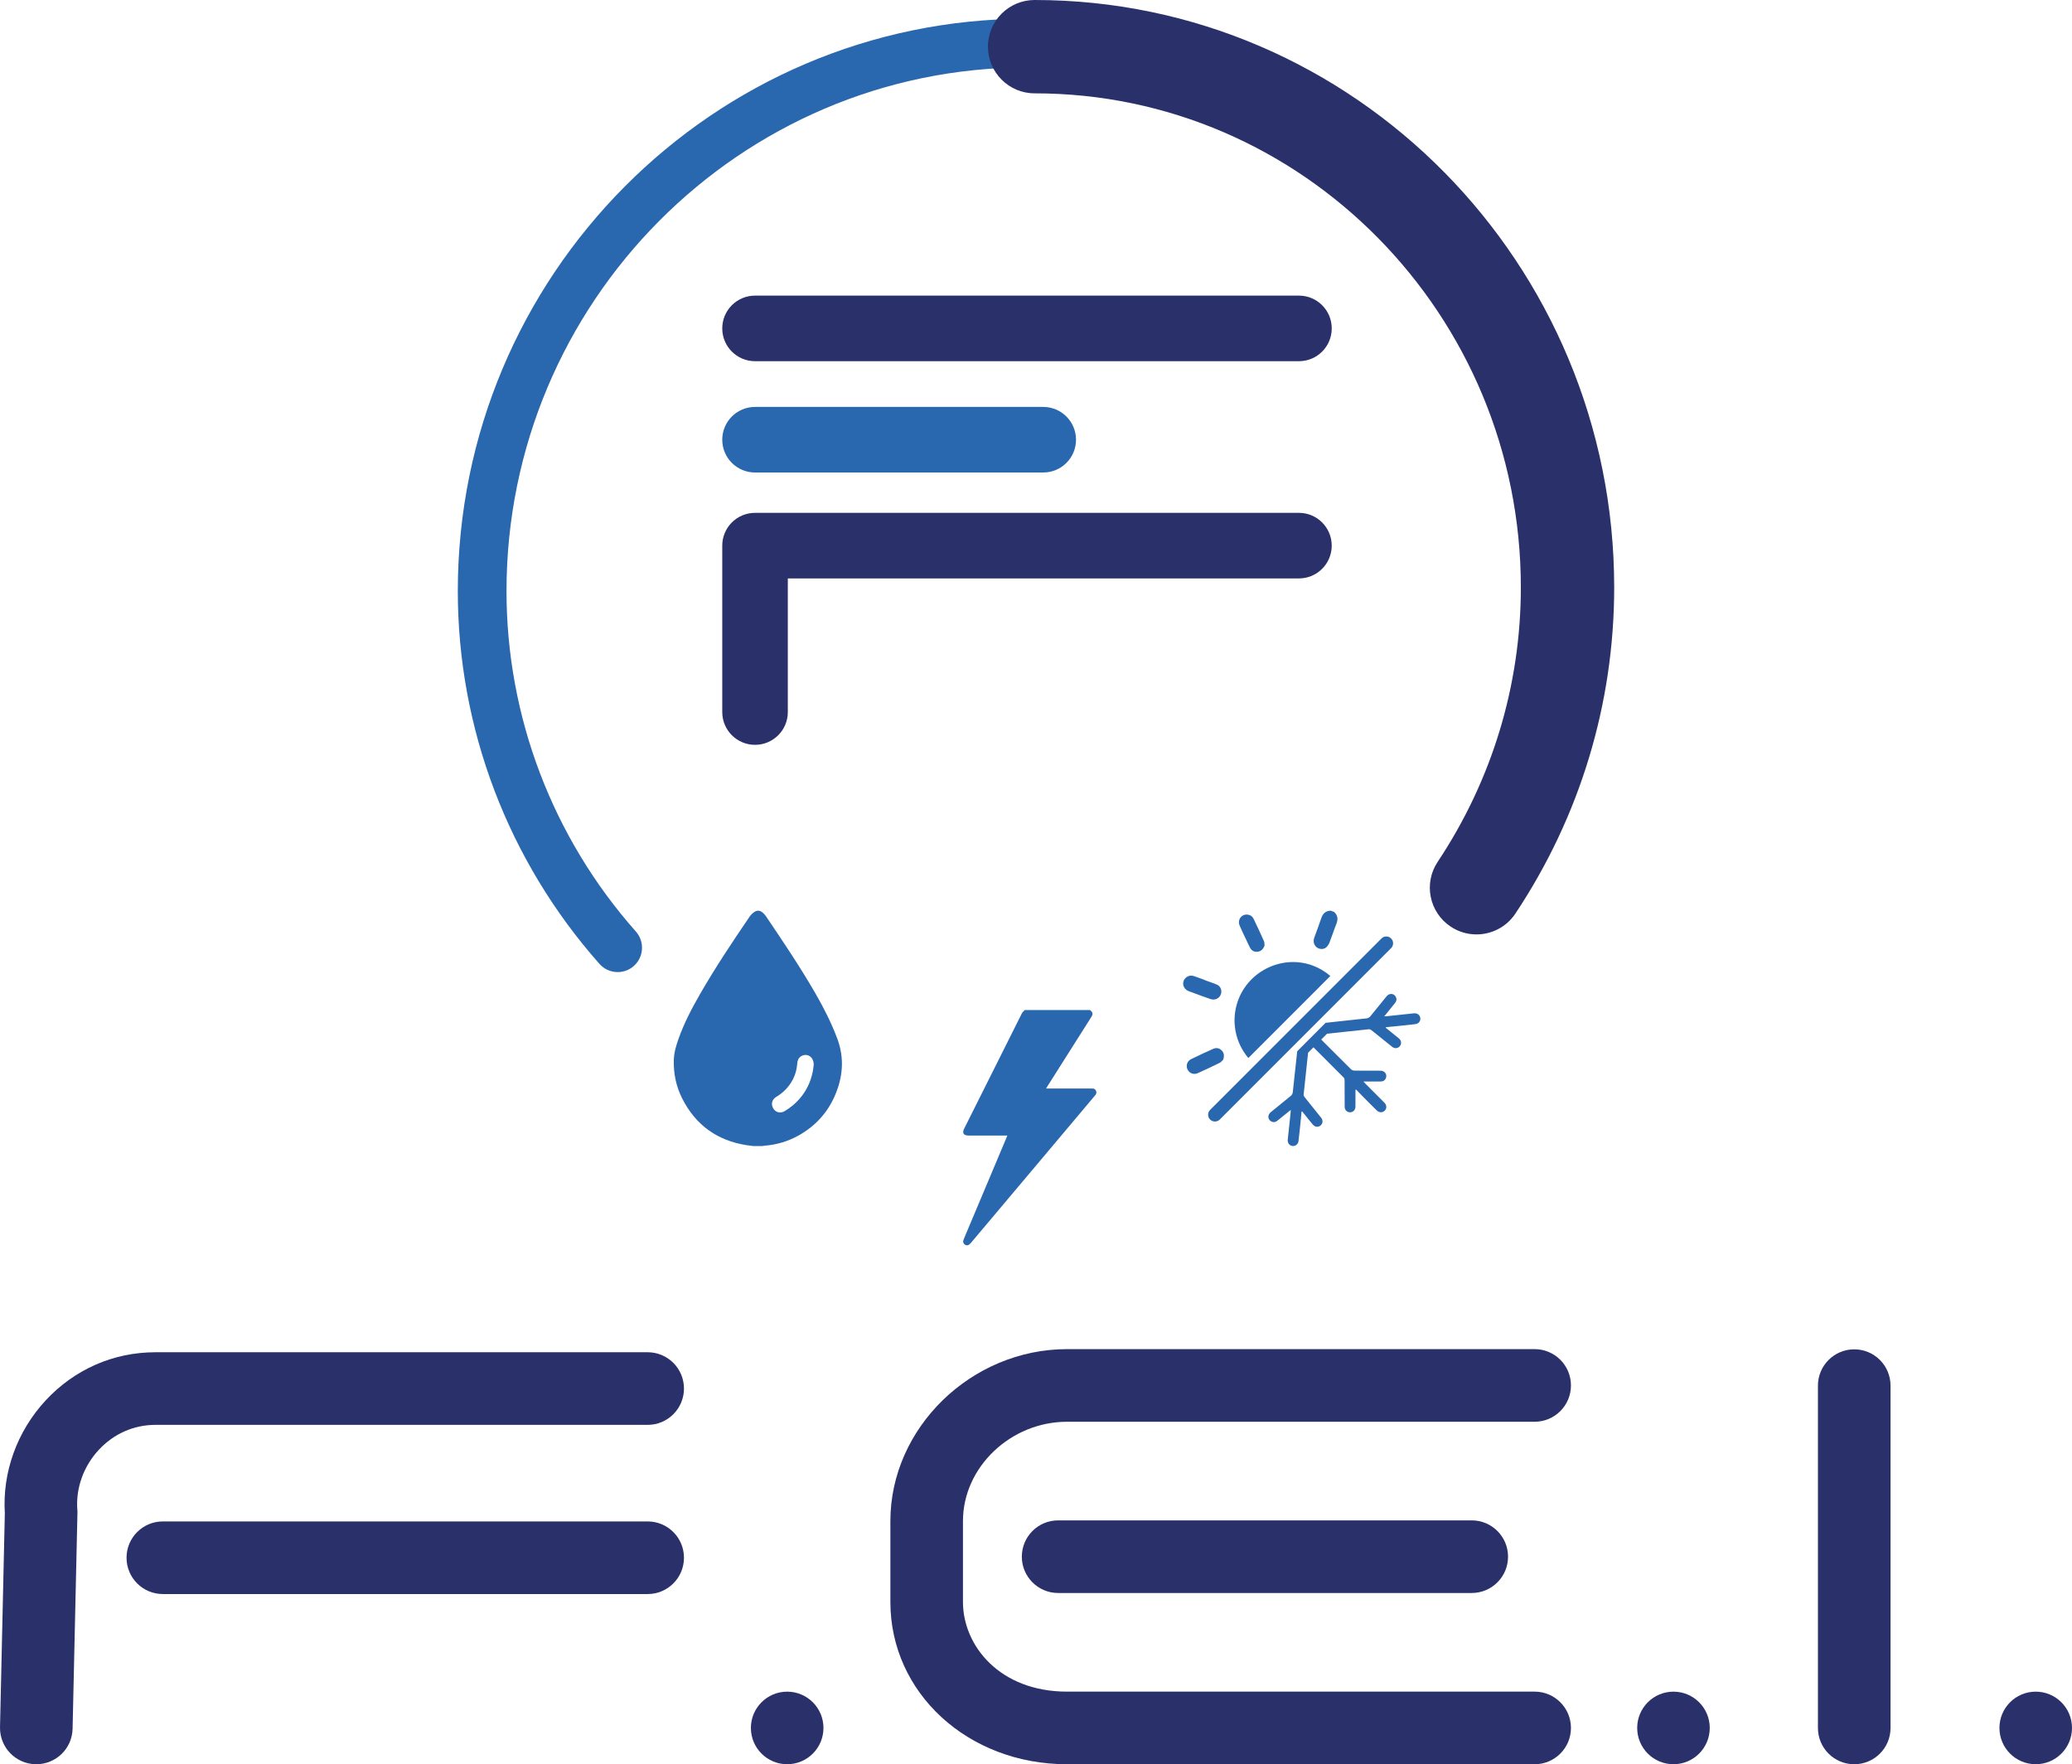
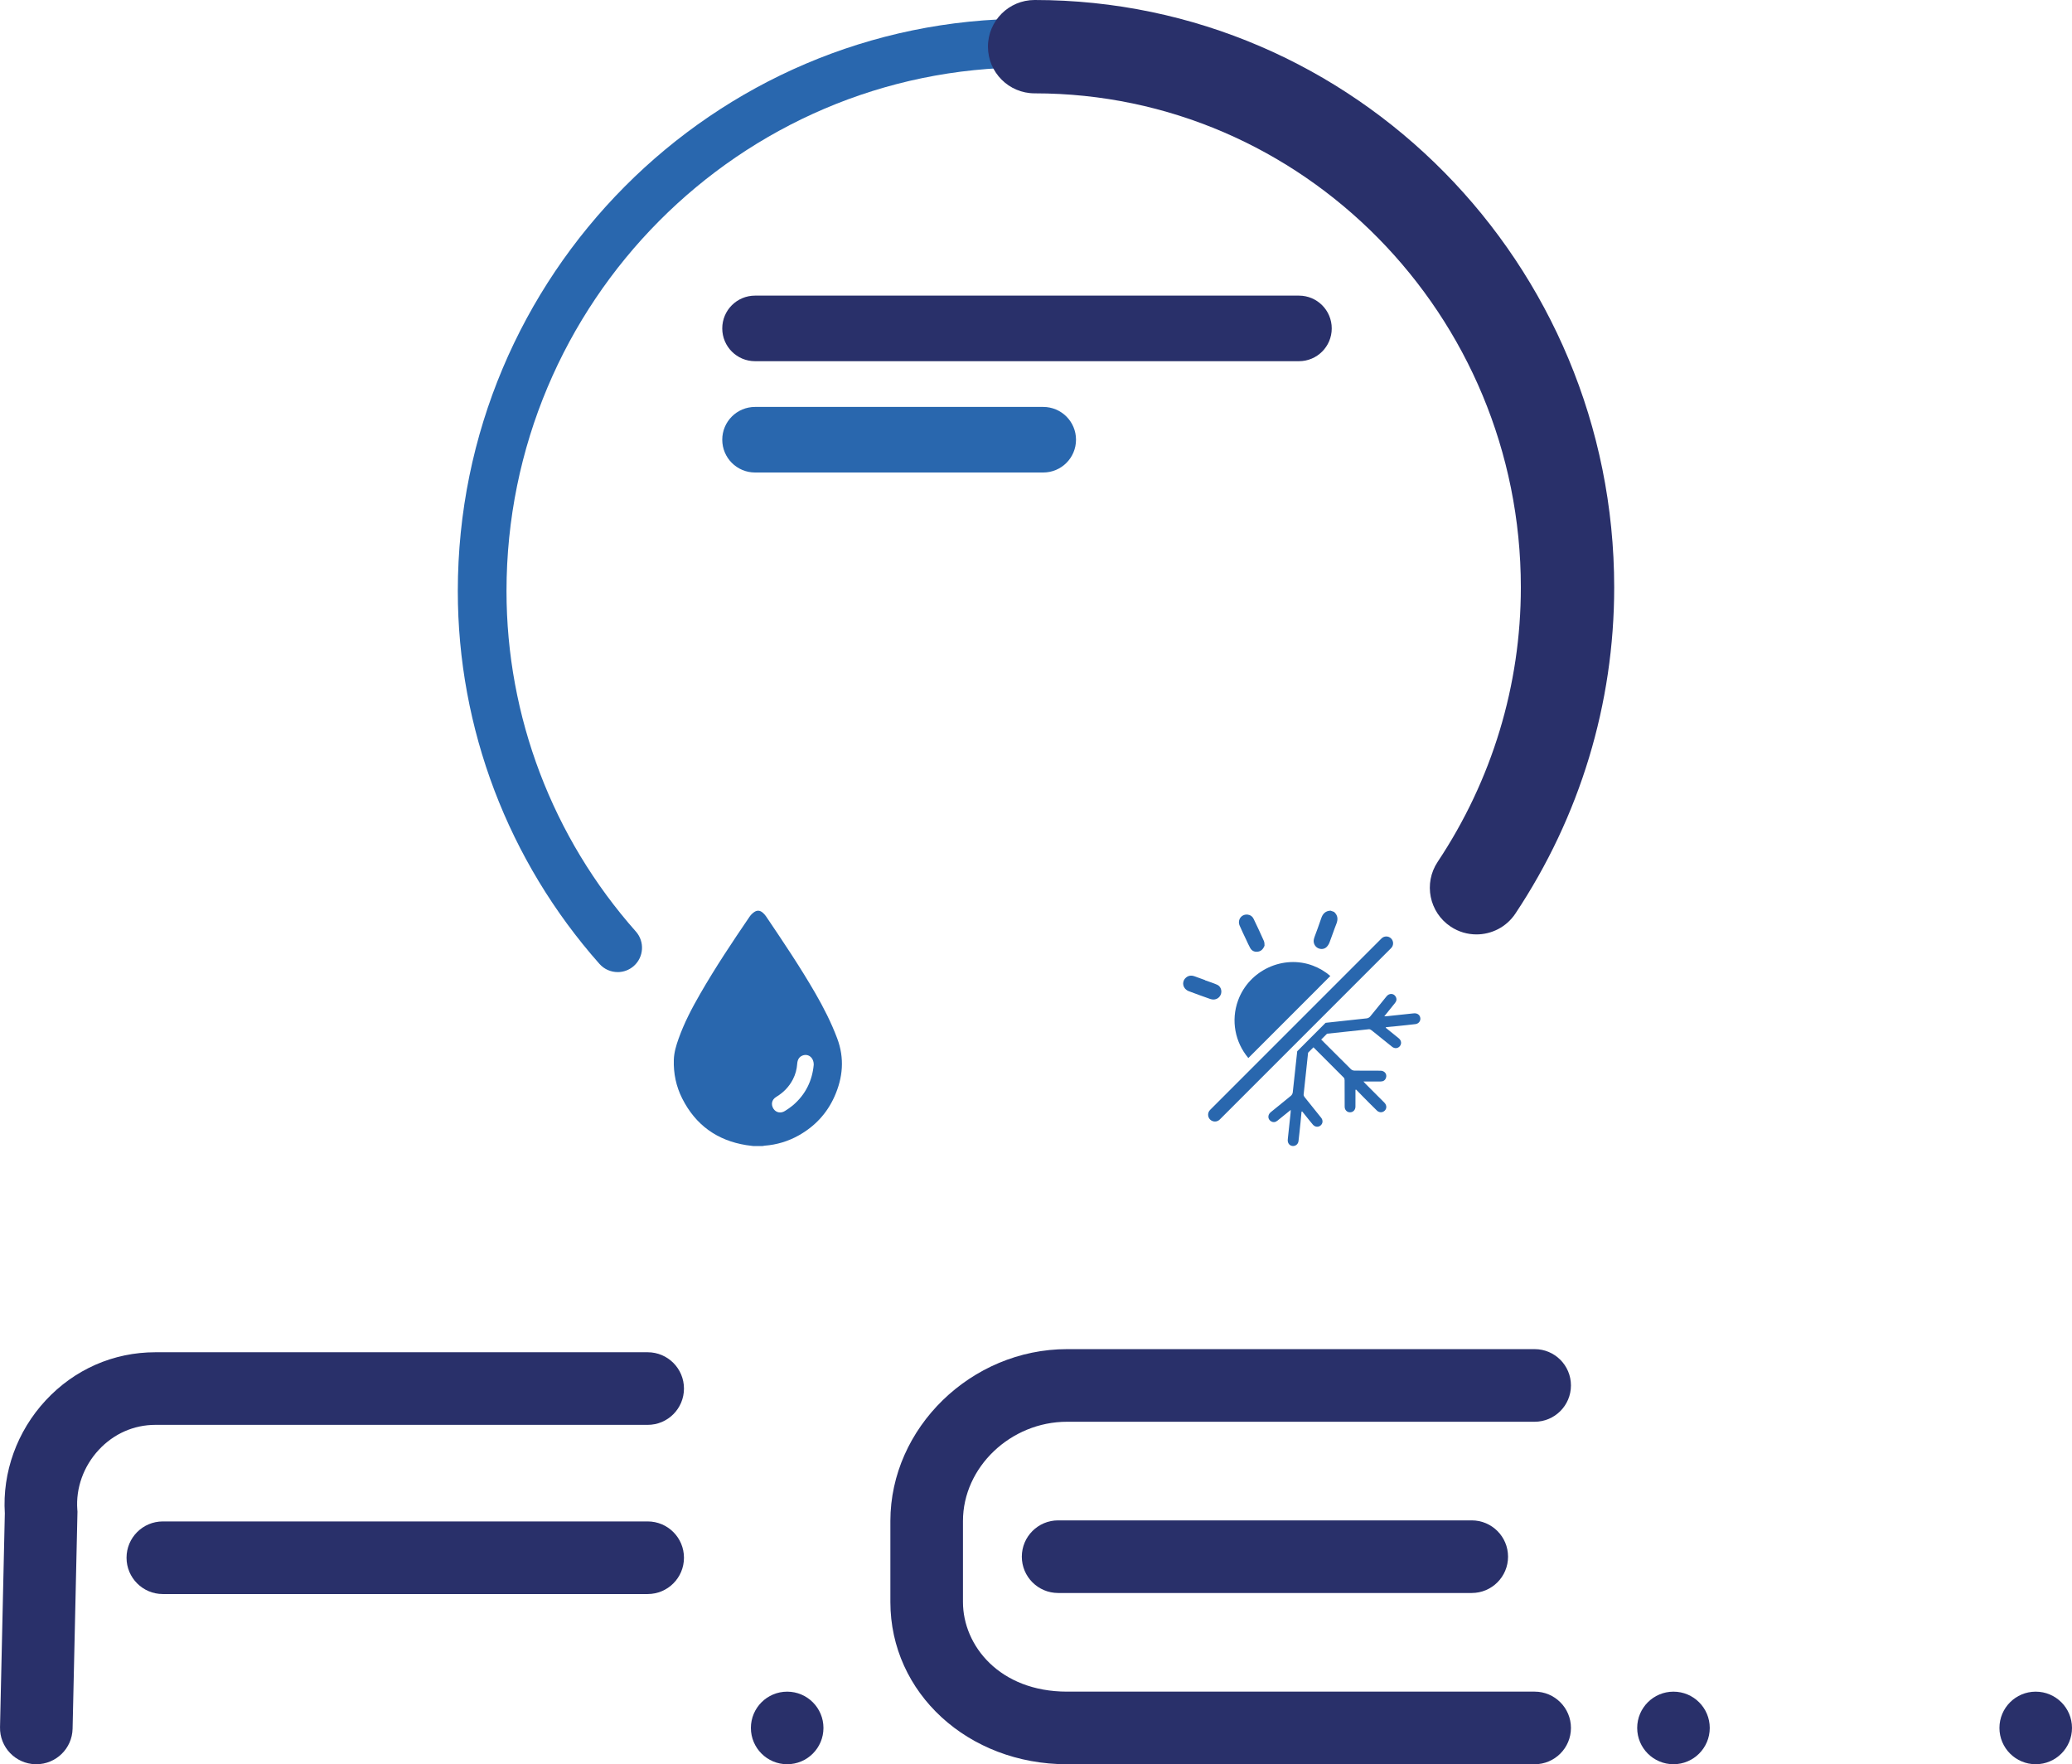
<svg xmlns="http://www.w3.org/2000/svg" id="Livello_2" viewBox="0 0 1000 851.32">
  <defs>
    <style> .cls-1 { fill: #29306a; } .cls-2 { fill: #2967ae; } </style>
  </defs>
  <g id="Livello_1-2" data-name="Livello_1">
    <g>
      <g>
        <path class="cls-1" d="M47.68,699.6c-7.38,7.96-11.16,18.51-10.36,28.94l.07.86-2.36,104.79c-.21,9.54-8.01,17.12-17.5,17.12-.14,0-.27,0-.4,0-9.67-.22-17.34-8.23-17.12-17.91l2.32-103.13c-1.25-19.81,5.89-39.62,19.67-54.48,13.91-15.01,32.75-23.28,53.03-23.28h237.55c9.67,0,17.52,7.84,17.52,17.52s-7.84,17.52-17.52,17.52H75.02c-10.42,0-20.13,4.28-27.34,12.06M312.57,734.15H78.59c-9.67,0-17.52,7.84-17.52,17.52s7.84,17.52,17.52,17.52h233.99c9.67,0,17.52-7.84,17.52-17.52s-7.84-17.52-17.52-17.52" />
-         <path class="cls-1" d="M894.9,851.32c-9.68,0-17.52-7.84-17.52-17.52v-165.17c0-9.67,7.84-17.52,17.52-17.52s17.52,7.84,17.52,17.52v165.17c0,9.68-7.84,17.52-17.52,17.52" />
        <path class="cls-1" d="M397.42,833.8c0,9.67-7.84,17.51-17.51,17.51s-17.51-7.84-17.51-17.51,7.84-17.51,17.51-17.51,17.51,7.84,17.51,17.51" />
        <path class="cls-1" d="M807.66,816.29c9.67,0,17.51,7.84,17.51,17.51s-7.84,17.51-17.51,17.51-17.51-7.84-17.51-17.51,7.84-17.51,17.51-17.51" />
        <path class="cls-1" d="M982.49,816.29c9.67,0,17.51,7.84,17.51,17.51s-7.84,17.51-17.51,17.51-17.51-7.84-17.51-17.51,7.84-17.51,17.51-17.51" />
        <path class="cls-1" d="M740.66,816.28h-225.66c-32.64,0-50.25-22.28-50.25-43.24v-39.08c0-25.97,23.01-47.91,50.25-47.91h225.66c9.67,0,17.52-7.84,17.52-17.52s-7.84-17.52-17.52-17.52h-225.66c-46.23,0-85.28,37.99-85.28,82.95v39.08c0,43.89,37.46,78.28,85.28,78.28h225.66c9.67,0,17.52-7.84,17.52-17.52s-7.84-17.52-17.52-17.52" />
        <path class="cls-1" d="M710.3,733.64c9.67,0,17.52,7.84,17.52,17.52s-7.84,17.52-17.52,17.52h-199.62c-9.67,0-17.52-7.84-17.52-17.52s7.84-17.52,17.52-17.52h199.62Z" />
      </g>
      <g>
        <g>
          <path class="cls-1" d="M626.91,142.65h-262.51c-8.74,0-15.82,7.08-15.82,15.82s7.08,15.82,15.82,15.82h262.51c8.74,0,15.82-7.08,15.82-15.82s-7.08-15.82-15.82-15.82" />
          <path class="cls-2" d="M503.49,196.36h-139.09c-8.74,0-15.82,7.08-15.82,15.82s7.08,15.82,15.82,15.82h139.09c8.74,0,15.82-7.08,15.82-15.82s-7.08-15.82-15.82-15.82" />
-           <path class="cls-1" d="M626.91,247.47h-262.51c-8.74,0-15.82,7.08-15.82,15.82v80.3c0,8.74,7.08,15.82,15.82,15.82s15.82-7.08,15.82-15.82v-64.48h246.68c8.74,0,15.82-7.08,15.82-15.82s-7.08-15.82-15.82-15.82" />
        </g>
        <g>
-           <path class="cls-2" d="M526.06,487.37c1.46,1.2,1.57,1.91.51,3.57-6.94,10.95-13.87,21.9-20.81,32.85-.26.4-.5.81-.9,1.45h21.16c.33,0,.66,0,1,0,.89-.02,1.59.28,1.97,1.14.36.82.11,1.51-.43,2.14-2.16,2.57-4.33,5.15-6.49,7.72-17.61,20.92-35.23,41.83-52.84,62.75-.4.48-.8.97-1.26,1.39-.67.6-1.46.75-2.24.23-.78-.53-1.1-1.3-.76-2.22.33-.9.71-1.78,1.09-2.66,6.53-15.51,13.06-31.01,19.59-46.51.16-.37.29-.74.51-1.28h-1.26c-5.84,0-11.68,0-17.52,0-2.32,0-3.1-1.23-2.07-3.28,9.27-18.55,18.54-37.1,27.85-55.64.31-.62.93-1.09,1.41-1.63h31.49Z" />
          <g>
            <path class="cls-2" d="M586.36,541.18c-.84,0-1.68-.32-2.33-.96-1.28-1.28-1.28-3.37,0-4.65l82.71-82.72c1.28-1.29,3.36-1.29,4.65,0,1.28,1.28,1.28,3.37,0,4.65l-82.71,82.72c-.64.64-1.48.96-2.32.96" />
            <path class="cls-2" d="M635.83,457.36c1.38.83,3.2.77,4.37-.34.63-.6,1.14-1.43,1.46-2.25,1.15-2.95,2.11-5.98,3.29-8.92.9-2.24.75-4.16-1.1-5.82l-1.65-.6c-2.48.09-3.83,1.47-4.57,3.76-.95,2.94-2.09,5.83-3.14,8.74-.17.48-.33.97-.42,1.47-.29,1.54.44,3.16,1.75,3.95" />
            <path class="cls-2" d="M636.63,476.37l5.42-5.42c-2.45-2.1-5.29-3.83-8.46-5.01-14.27-5.34-30.73,2.2-36.06,16.79-3.58,9.8-1.38,20.31,4.95,27.81l5.4-5.4,28.75-28.75Z" />
            <path class="cls-2" d="M584.2,482.07c.44.16.92.23,1.39.24,1.8.02,3.3-1.17,3.75-2.91.42-1.64-.31-3.52-1.92-4.23-1.89-.84-3.89-1.45-5.84-2.15,0-.03.02-.05.03-.08-1.71-.62-3.42-1.26-5.14-1.86-1.71-.6-3.26-.3-4.49,1.06-1.81,2.02-.98,5.08,1.73,6.13,3.46,1.34,6.98,2.56,10.48,3.81" />
            <path class="cls-2" d="M601.38,453.32c.65,1.39,1.26,2.8,2,4.13.76,1.36,2.03,1.97,3.59,1.78,1.5-.17,2.54-1,3.32-2.88-.05-.47.06-1.48-.3-2.28-1.58-3.6-3.28-7.16-4.98-10.71-.55-1.15-1.51-1.86-2.81-2.02-3-.36-5.12,2.48-3.91,5.32.96,2.25,2.04,4.44,3.08,6.65" />
-             <path class="cls-2" d="M590.34,511.36c.63-1.95.4-3.31-.68-4.43-1.16-1.21-2.62-1.49-4.12-.83-3.6,1.6-7.17,3.26-10.7,4.99-1.9.93-2.58,3.1-1.72,4.93.89,1.9,2.98,2.71,4.98,1.8,3.52-1.59,7.03-3.22,10.49-4.93.79-.39,1.38-1.2,1.74-1.54" />
            <path class="cls-2" d="M685.48,491.25c-.16-1.41-1.31-2.34-2.86-2.29-.37.01-.73.06-1.1.1-4,.43-8,.86-11.99,1.28-.4.04-.81.05-1.45.08,1.87-2.32,3.54-4.4,5.22-6.47.78-.97.89-2.02.26-3.08-.97-1.61-3.08-1.68-4.36-.12-2.65,3.24-5.24,6.52-7.92,9.75-.37.44-1.03.83-1.6.89-7.22.82-12.69,1.39-19.91,2.16-.05,0-.1.07-.16.16l-13.53,13.55c0-.07,0-.12-.01.01-.77,7.22-1.34,12.68-2.16,19.9-.07.57-.45,1.23-.89,1.6-3.22,2.67-6.51,5.26-9.74,7.92-1.56,1.28-1.49,3.38.12,4.36,1.06.64,2.11.53,3.08-.25,2.07-1.68,4.15-3.35,6.47-5.22-.04.64-.04,1.05-.08,1.45-.42,4-.85,8-1.28,11.99-.04.37-.09.73-.1,1.1-.05,1.55.88,2.7,2.29,2.86,1.43.16,2.73-.83,2.91-2.37.37-3.01.67-6.04.98-9.05.18-1.71.32-3.42.48-5.13.11-.04.22-.08.32-.11.62.77,1.25,1.55,1.87,2.32,1.08,1.34,2.14,2.7,3.26,4.01,1.02,1.21,2.59,1.38,3.72.46,1.13-.92,1.3-2.5.31-3.74-2.63-3.31-5.31-6.58-7.94-9.89-.28-.35-.57-.87-.53-1.28.69-6.69,1.42-13.4,2.16-20.23l2.59-2.6c4.96,4.95,9.82,9.79,14.64,14.65.29.29.39.88.39,1.33.03,4.22,0,8.45.03,12.68.01,1.59,1.13,2.71,2.59,2.71,1.46,0,2.57-1.11,2.61-2.69.04-1.72.01-3.45.01-5.17v-2.98c.11-.04.21-.08.32-.11,1.2,1.23,2.39,2.48,3.6,3.69,2.14,2.15,4.27,4.32,6.45,6.43,1.11,1.08,2.74,1.04,3.76.02,1-1.01,1-2.49,0-3.66-.24-.28-.51-.53-.77-.79-2.84-2.84-5.69-5.69-8.53-8.53-.29-.29-.55-.6-.98-1.08,2.98,0,5.65,0,8.31,0,1.25,0,2.14-.57,2.56-1.74.64-1.77-.62-3.46-2.64-3.47-4.19-.03-8.37.02-12.56-.04-.58,0-1.29-.28-1.7-.68-4.81-4.75-9.57-9.53-14.35-14.31l2.81-2.82c6.84-.74,13.55-1.47,20.24-2.16.41-.04.93.25,1.28.53,3.31,2.63,6.58,5.3,9.89,7.94,1.24.99,2.82.82,3.74-.31.92-1.13.75-2.7-.46-3.72-1.32-1.11-2.68-2.17-4.02-3.26-.77-.63-1.55-1.25-2.32-1.87.04-.11.08-.21.12-.32,1.71-.16,3.42-.3,5.13-.48,3.02-.31,6.04-.61,9.06-.98,1.54-.19,2.53-1.48,2.37-2.91" />
          </g>
          <path class="cls-2" d="M404.05,501.05c-2.87-7.63-6.55-14.85-10.61-21.88-7.34-12.7-15.54-24.85-23.74-37.01-.39-.58-.87-1.1-1.38-1.58-1.47-1.36-2.9-1.52-4.5-.35-.82.59-1.56,1.38-2.13,2.22-8.28,12.15-16.43,24.37-23.77,37.12-4,6.94-7.72,14.04-10.41,21.61-1.18,3.31-2.2,6.68-2.31,10.22-.2,6.57,1.11,12.87,4.09,18.74,6.45,12.72,16.79,20.17,30.87,22.43,1.13.18,2.26.3,3.39.44h4.44c.36-.06.72-.15,1.08-.18,5.83-.45,11.31-2.1,16.4-4.95,7.78-4.36,13.61-10.59,17.26-18.74,4.09-9.16,4.93-18.5,1.32-28.08M382.72,533.32c-1.21,1.03-2.55,1.93-3.9,2.78-2.04,1.28-4.37.76-5.55-1.12-1.28-2.04-.81-4.36,1.3-5.64,3.5-2.11,6.25-4.89,8.12-8.53,1.2-2.34,1.87-4.82,2.06-7.44.13-1.84.78-3.37,2.64-4.06,2.69-1,5.39,1,5.33,4.51-.67,7.44-3.82,14.24-10,19.5" />
        </g>
        <g>
          <path class="cls-2" d="M298.11,469.07c-3.24,0-6.48-1.34-8.8-3.96-44.09-49.77-68.36-113.64-68.36-179.87,0-152.29,123.24-276.2,274.71-276.2s274.72,123.91,274.72,276.2c0,6.49-5.26,11.76-11.76,11.76s-11.76-5.26-11.76-11.76c0-139.33-112.69-252.69-251.21-252.69s-251.2,113.35-251.2,252.69c0,60.48,22.18,118.83,62.45,164.28,4.3,4.86,3.85,12.29-1,16.6-2.24,1.98-5.02,2.96-7.8,2.96Z" />
          <path class="cls-1" d="M712.58,450.89c-4.29,0-8.63-1.21-12.46-3.77-10.36-6.9-13.16-20.88-6.27-31.24,26.27-39.47,40.15-85.26,40.15-132.43,0-131.46-105.27-238.41-234.66-238.41-12.44,0-22.53-10.08-22.53-22.53S486.9,0,499.34,0c154.24,0,279.71,127.16,279.71,283.46,0,56.08-16.49,110.5-47.69,157.39-4.34,6.51-11.5,10.04-18.78,10.04Z" />
        </g>
      </g>
    </g>
  </g>
</svg>